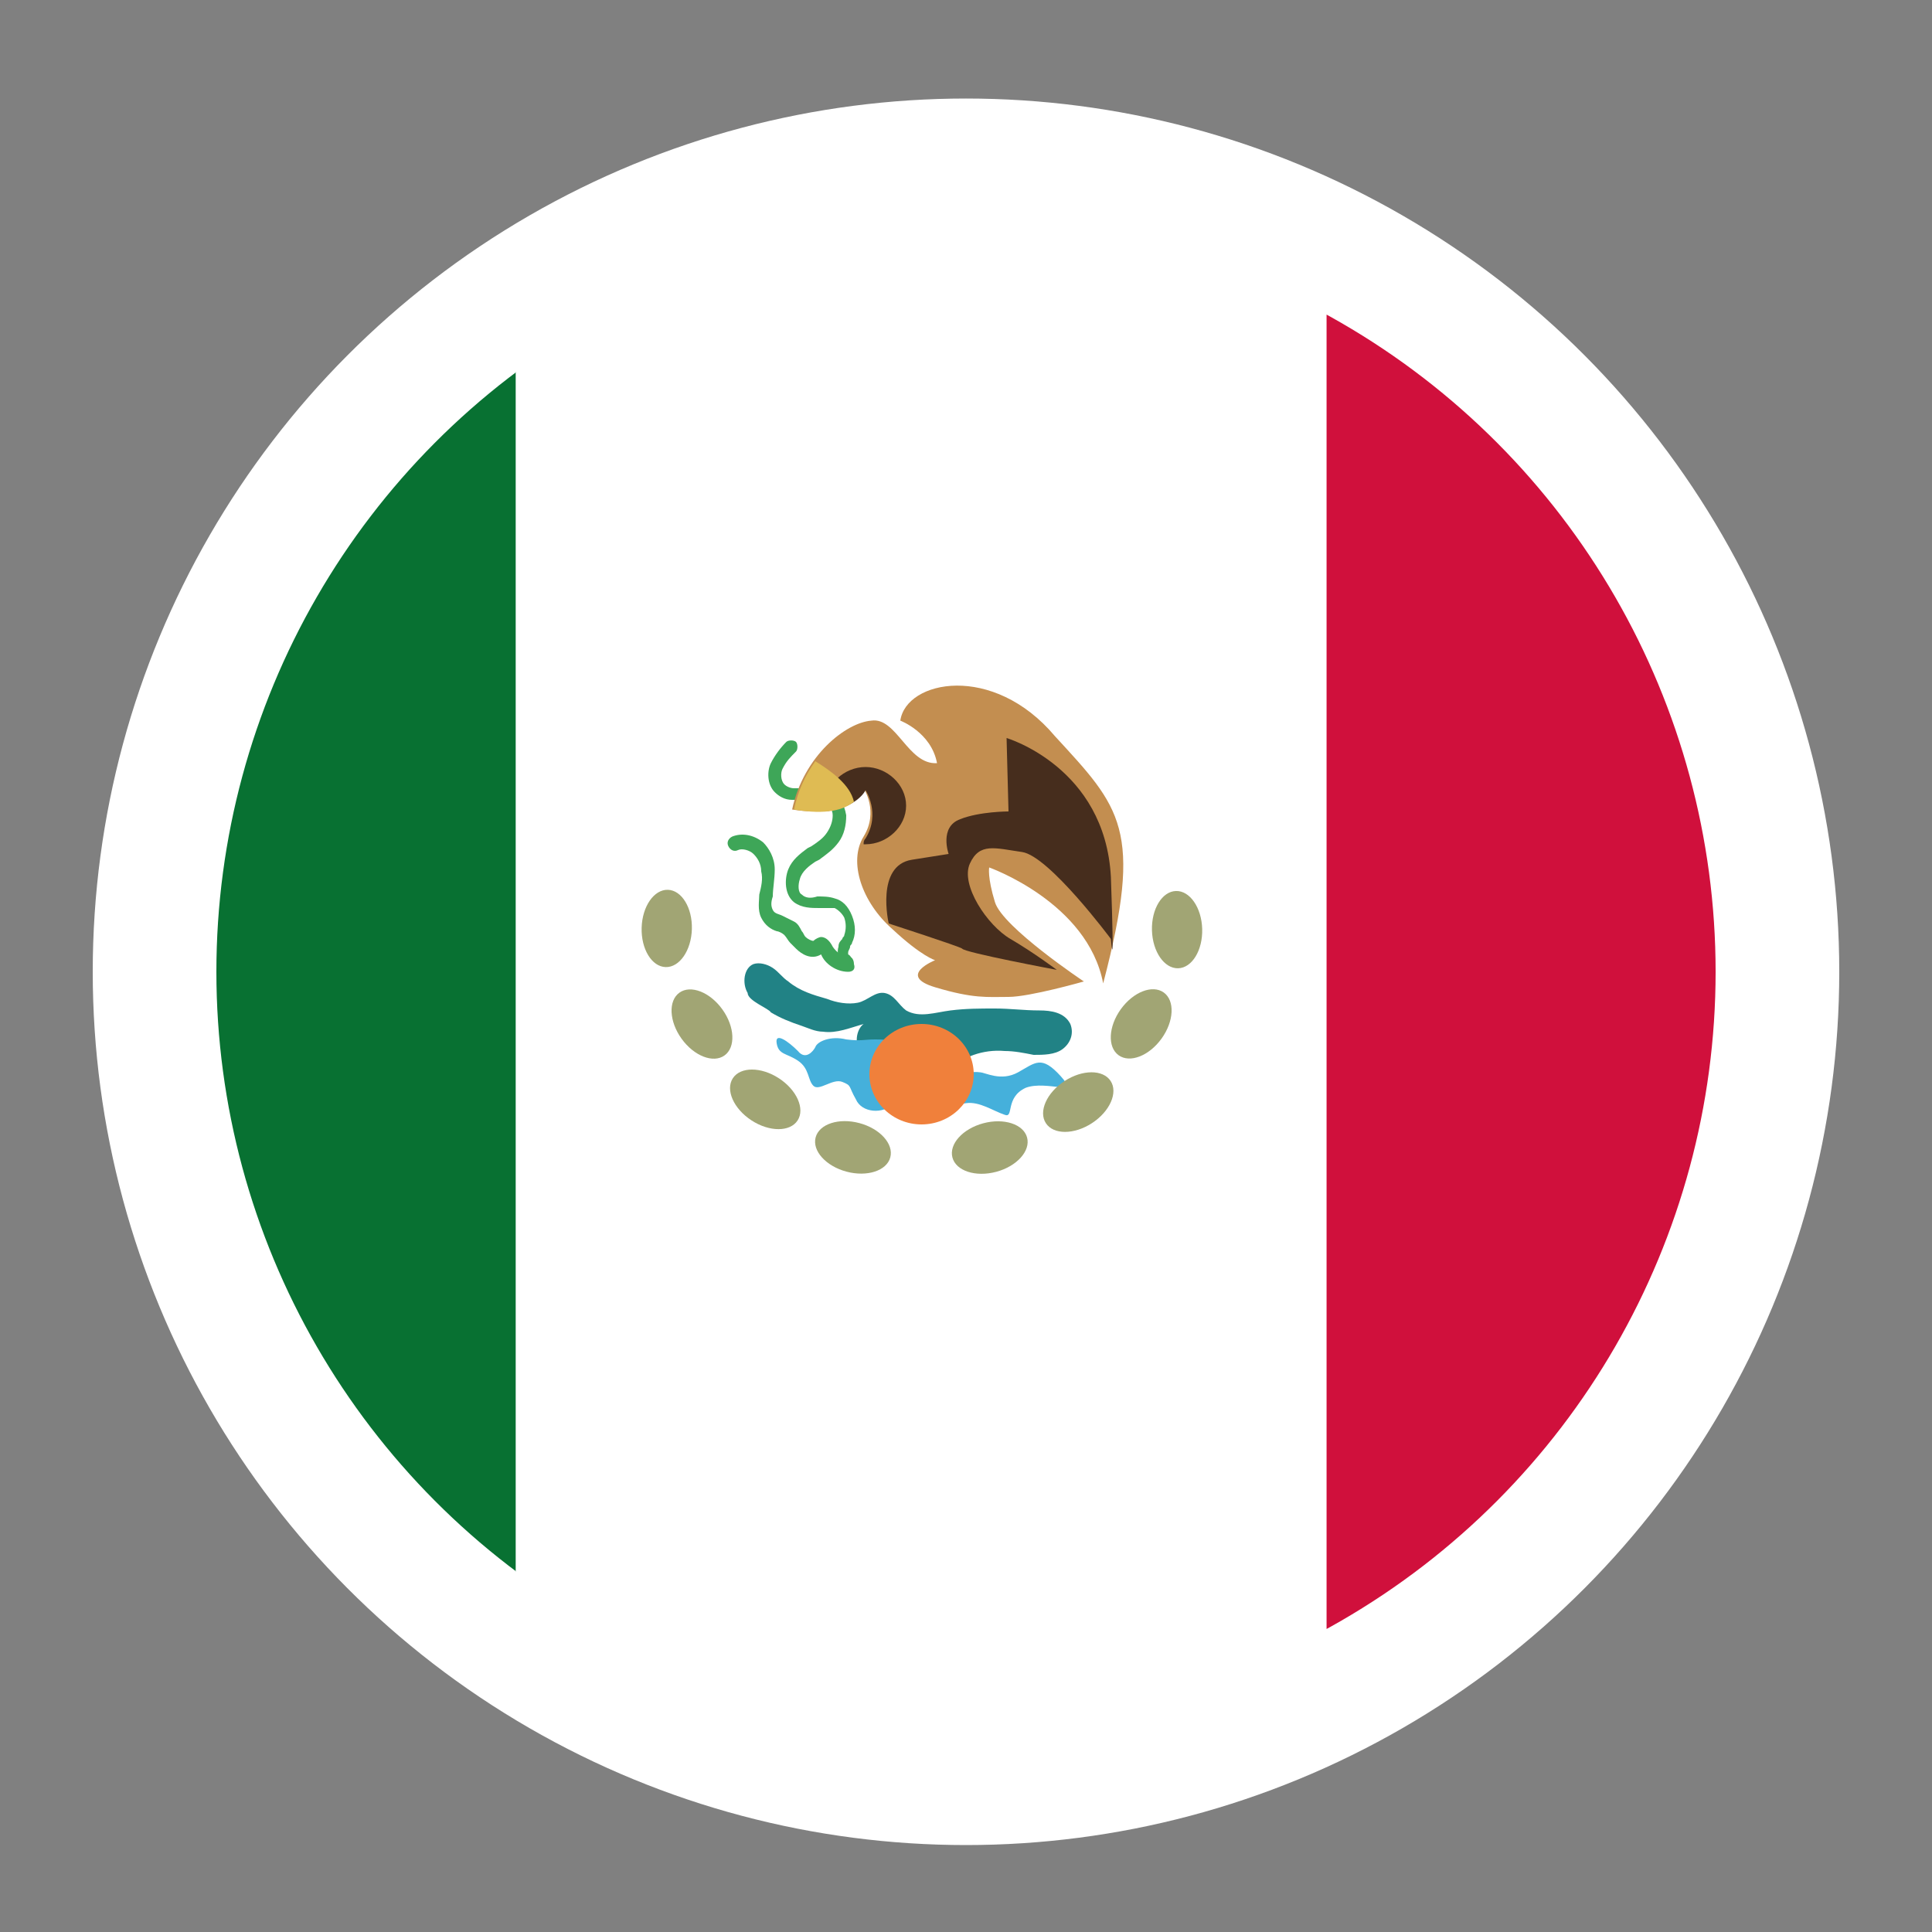
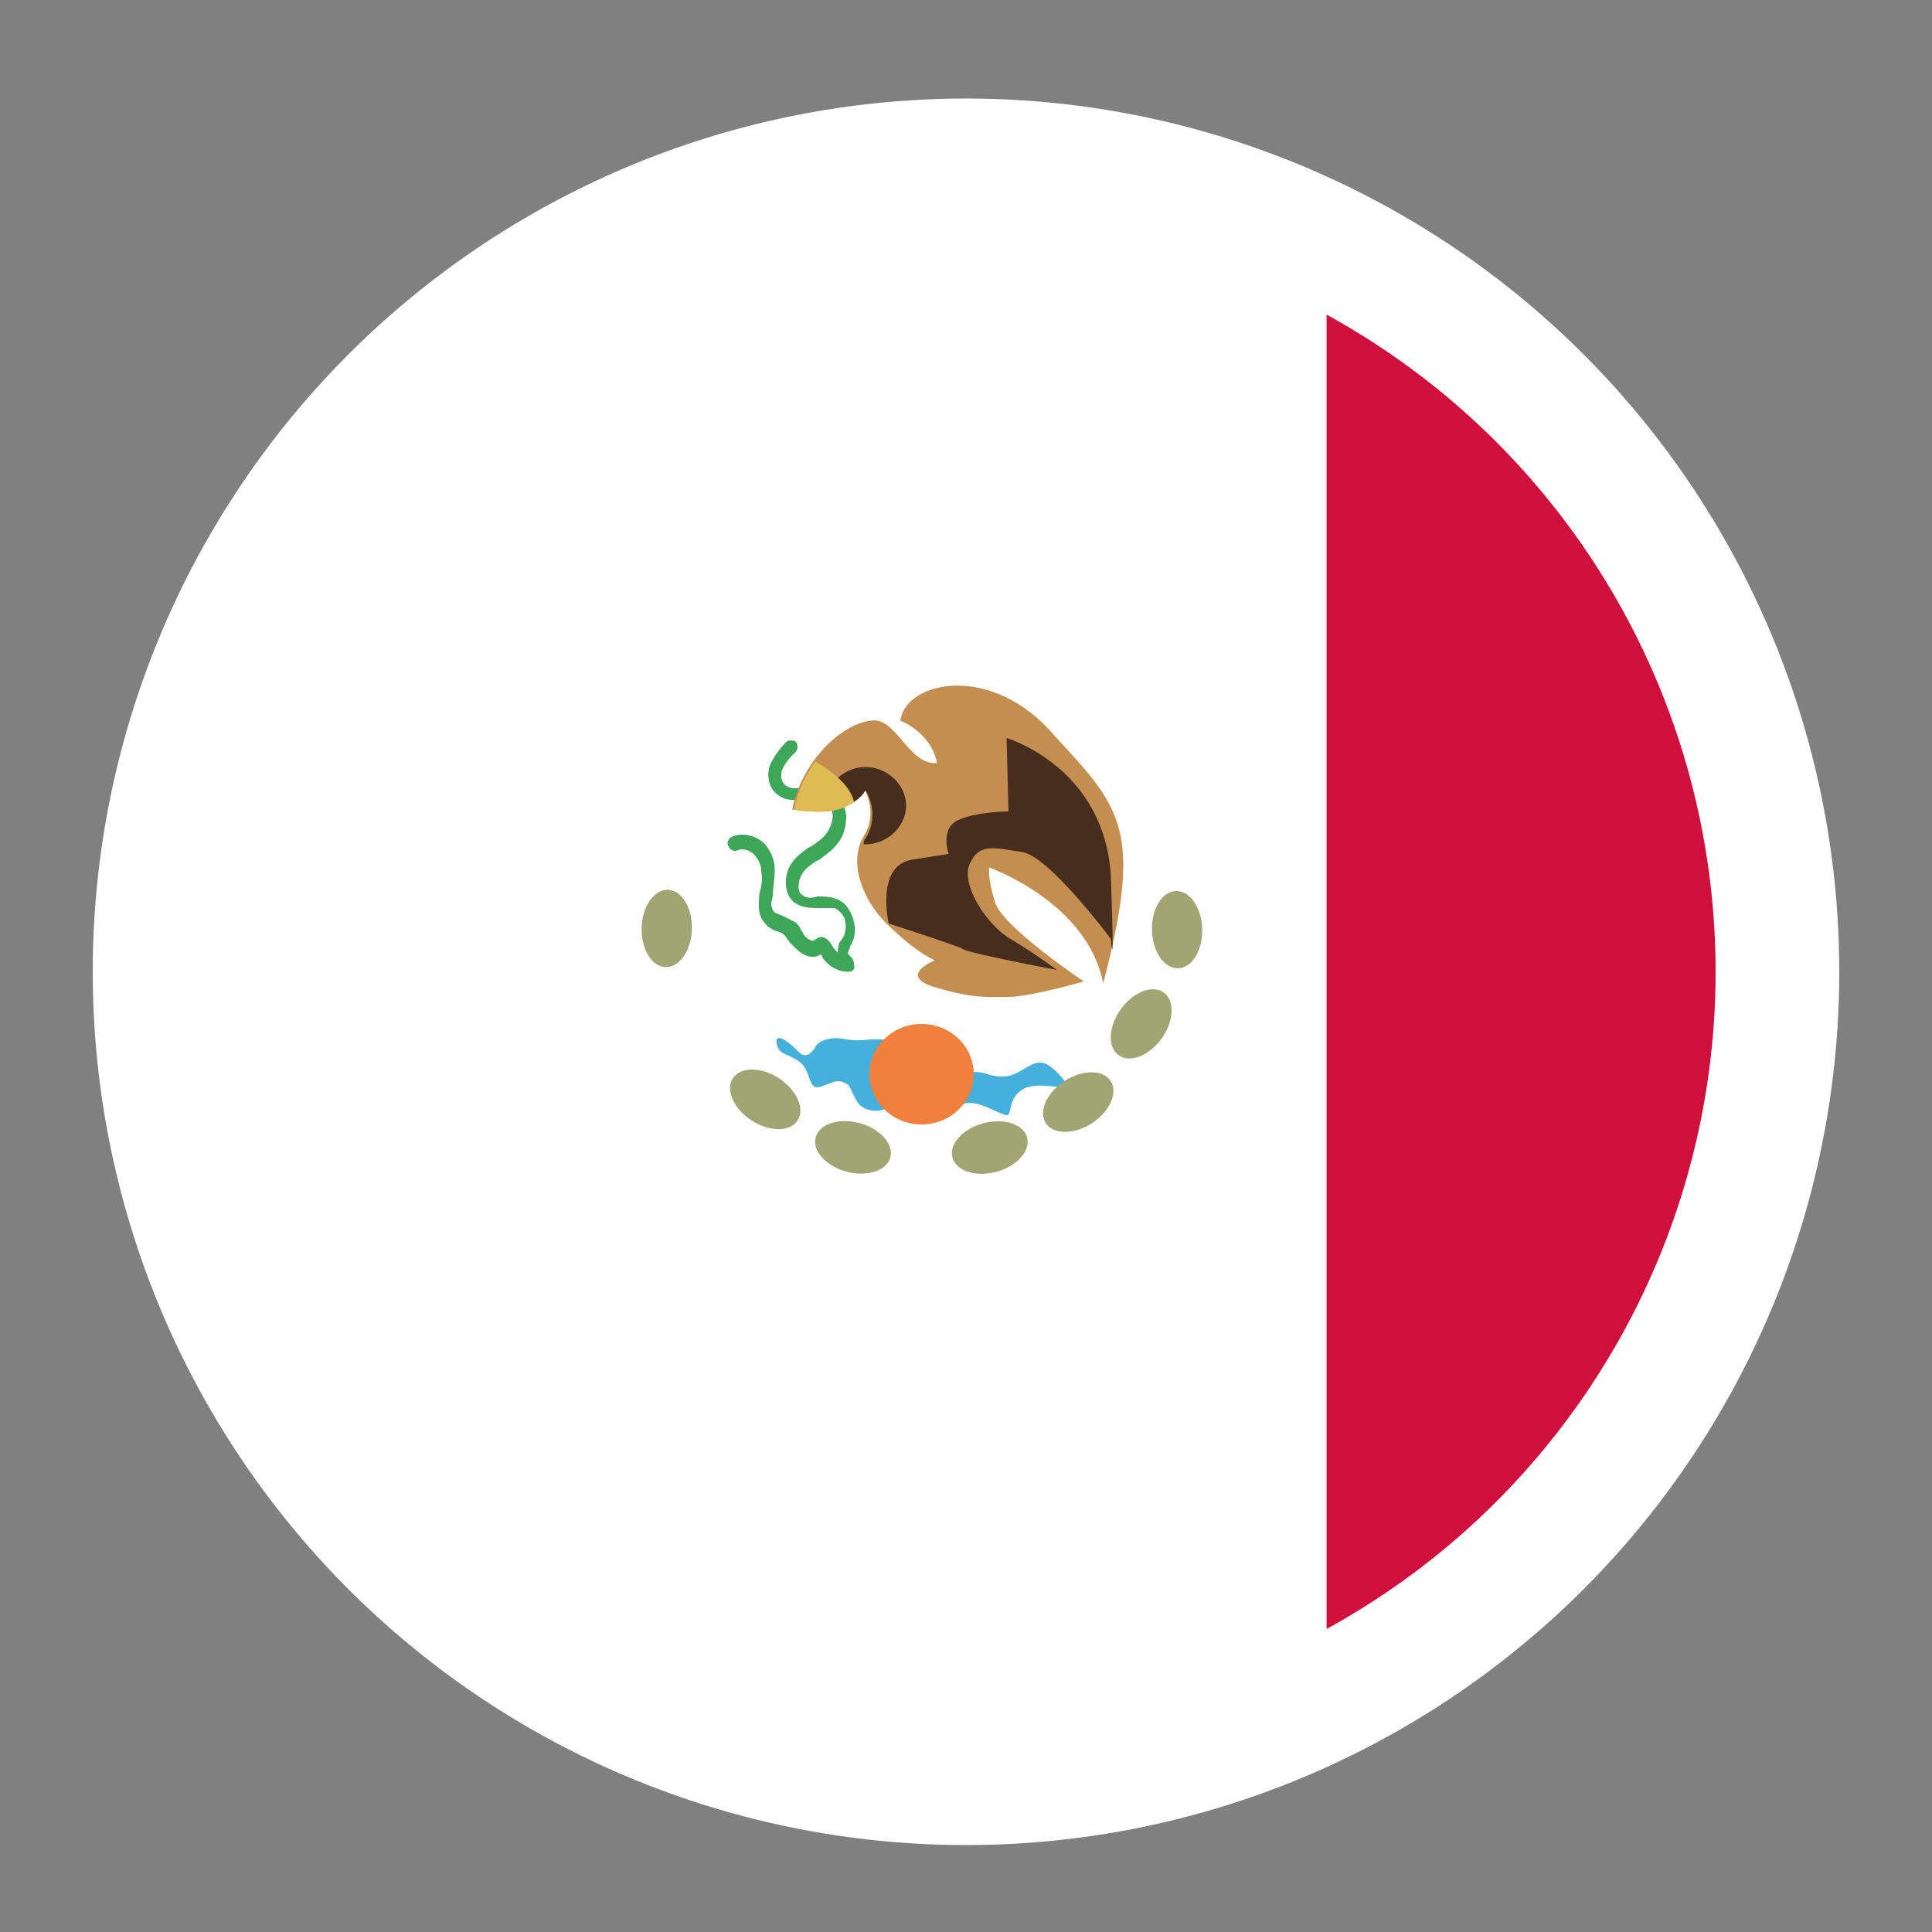
<svg xmlns="http://www.w3.org/2000/svg" xmlns:xlink="http://www.w3.org/1999/xlink" version="1.1" id="Capa_1" x="0px" y="0px" viewBox="0 0 100 100" style="enable-background:new 0 0 100 100;" xml:space="preserve">
  <rect x="0" y="0" width="100" height="100" fill="#808080" stroke="none" />
  <style type="text/css"> .st0{fill:#FFFFFF;} .st1{clip-path:url(#SVGID_2_);} .st2{fill:#087132;} .st3{fill:#D0103C;} .st4{fill:#3EA658;} .st5{fill:#C38E50;} .st6{fill:#462D1D;} .st7{fill:#DFBB53;} .st8{fill:#218285;} .st9{fill:#45B0DB;} .st10{fill:#A1A574;} .st11{fill:#F0803B;} </style>
  <circle class="st0" cx="50" cy="50.3" r="45.2" />
  <g>
    <defs>
      <circle id="SVGID_1_" cx="50" cy="50.3" r="38.8" />
    </defs>
    <clipPath id="SVGID_2_">
      <use xlink:href="#SVGID_1_" style="overflow:visible;" />
    </clipPath>
    <g class="st1">
      <g>
-         <rect x="-36.3" y="27.1" transform="matrix(-1.836970e-016 1 -1 -1.836970e-016 53.82 42.428)" class="st2" width="84" height="42" />
        <rect x="5.7" y="27.1" transform="matrix(-1.836970e-016 1 -1 -1.836970e-016 95.792 0.457)" class="st0" width="84" height="42" />
        <rect x="47.6" y="27.1" transform="matrix(-1.836970e-016 1 -1 -1.836970e-016 137.763 -41.515)" class="st3" width="84" height="42" />
        <g>
          <path class="st4" d="M43.9,49.9c-0.1,0-0.1,0-0.2,0c-0.3-0.2-0.4-0.6-0.3-0.9c0-0.2,0.1-0.3,0.2-0.4c0-0.1,0.1-0.1,0.1-0.2 c0.1-0.3,0.1-0.6,0-0.9c-0.1-0.2-0.3-0.4-0.5-0.5C42.9,47,42.7,47,42.4,47c-0.4,0-0.9,0-1.3-0.3c-0.5-0.4-0.5-1.2-0.3-1.7 c0.2-0.5,0.6-0.8,1-1.1l0.2-0.1c0.3-0.2,0.6-0.4,0.8-0.7c0.2-0.3,0.3-0.6,0.3-0.9c0-0.3-0.2-0.6-0.5-0.7 c-0.2-0.1-0.6-0.1-0.9-0.1c-0.2,0-0.5,0-0.7,0c-0.4,0-0.7-0.2-0.9-0.4c-0.4-0.4-0.4-1.1-0.2-1.5c0.2-0.4,0.5-0.8,0.8-1.1 c0.1-0.1,0.4-0.1,0.5,0c0.1,0.1,0.1,0.4,0,0.5c-0.3,0.3-0.5,0.5-0.7,0.9c-0.1,0.2-0.1,0.6,0.1,0.8c0.1,0.1,0.3,0.2,0.5,0.2 c0.2,0,0.4,0,0.6,0c0.4,0,0.8-0.1,1.2,0.1c0.5,0.2,0.8,0.7,0.9,1.3c0,0.5-0.1,1-0.4,1.4c-0.3,0.4-0.6,0.6-1,0.9l-0.2,0.1 c-0.3,0.2-0.7,0.5-0.8,0.9c-0.1,0.3-0.1,0.7,0.1,0.8c0.2,0.2,0.5,0.2,0.8,0.1c0.3,0,0.6,0,0.9,0.1c0.4,0.1,0.7,0.4,0.9,0.9 c0.2,0.5,0.2,1,0,1.4c0,0.1-0.1,0.1-0.1,0.2c0,0.1-0.1,0.2-0.1,0.3c0,0.1,0,0.1,0,0.1c0.2,0.1,0.2,0.3,0.1,0.5 C44.1,49.9,44,49.9,43.9,49.9z" />
          <path class="st4" d="M43.9,50.3c-0.6,0-1.2-0.4-1.4-0.9c-0.5,0.3-1,0-1.3-0.3c-0.1-0.1-0.2-0.2-0.3-0.3 c-0.1-0.1-0.2-0.3-0.3-0.4c-0.1-0.1-0.3-0.2-0.4-0.2c-0.3-0.1-0.6-0.3-0.8-0.7c-0.2-0.4-0.1-0.9-0.1-1.2 c0.1-0.4,0.2-0.8,0.1-1.2c0-0.4-0.2-0.7-0.4-0.9c-0.2-0.2-0.6-0.3-0.8-0.2c-0.2,0.1-0.4,0-0.5-0.2c-0.1-0.2,0-0.4,0.2-0.5 c0.5-0.2,1.1-0.1,1.6,0.3c0.3,0.3,0.6,0.8,0.6,1.4c0,0.5-0.1,1-0.1,1.4c-0.1,0.3-0.1,0.5,0,0.7c0.1,0.2,0.3,0.2,0.5,0.3 c0.2,0.1,0.4,0.2,0.6,0.3c0.2,0.1,0.3,0.3,0.4,0.5c0.1,0.1,0.1,0.2,0.2,0.3c0.1,0.1,0.3,0.2,0.4,0.2c0.1-0.1,0.3-0.2,0.4-0.2 c0.3,0,0.5,0.3,0.6,0.5c0.2,0.3,0.5,0.5,0.8,0.5c0.2,0,0.3,0.2,0.3,0.4C44.3,50.2,44.1,50.3,43.9,50.3z" />
          <g>
            <path class="st5" d="M46.6,37.3c0,0,1.6,0.6,1.9,2.2c-1.5,0.1-2.1-2.4-3.4-2.2c-1.3,0.1-3.5,1.8-4.1,4.6 c3.1,0.5,3.7-1.1,3.7-1.1s0.8,1.2,0,2.5c-0.8,1.3-0.1,3.4,1.5,4.8c1.5,1.4,2.2,1.6,2.2,1.6s-2,0.8,0,1.4c2,0.6,2.7,0.5,3.8,0.5 c1.1,0,3.9-0.8,3.9-0.8s-4.2-2.8-4.6-4.1c-0.4-1.3-0.3-1.8-0.3-1.8s5.1,1.8,5.9,6c2.1-8,0.9-9.1-2.5-12.8 C51.4,34.3,46.9,35.2,46.6,37.3z" />
            <path class="st6" d="M52.1,38.2c0,0,5.1,1.5,5.4,7.2c0.2,5.7,0,3.2,0,3.2s-3.2-4.3-4.6-4.5c-1.4-0.2-2.2-0.5-2.7,0.6 c-0.5,1.1,0.9,3.2,2.1,3.9c1.2,0.7,2.4,1.6,2.4,1.6s-4.8-0.9-4.9-1.1C49.7,49,46,47.8,46,47.8s-0.7-3,1.2-3.3 c1.9-0.3,1.9-0.3,1.9-0.3s-0.5-1.4,0.6-1.8c1-0.4,2.5-0.4,2.5-0.4L52.1,38.2z" />
            <path class="st6" d="M44.8,39.7c-1.1,0-2.1,0.9-2.1,2c0,0.1,0,0.2,0,0.3c1.7-0.2,2.1-1.1,2.1-1.1s0.8,1.2,0,2.5 c-0.1,0.1-0.1,0.2-0.1,0.3c0,0,0,0,0.1,0c1.1,0,2.1-0.9,2.1-2C46.9,40.6,45.9,39.7,44.8,39.7z" />
            <path class="st7" d="M42.2,39.4c-0.5,0.7-0.9,1.5-1.1,2.5c1.7,0.3,2.6,0,3.1-0.4C44,40.6,43,39.9,42.2,39.4z" />
          </g>
-           <path class="st8" d="M38.7,51.4c-0.3-0.5-0.2-1.3,0.3-1.5c0.3-0.1,0.7,0,1,0.2c0.3,0.2,0.5,0.5,0.8,0.7c0.6,0.5,1.3,0.7,2,0.9 c0.5,0.2,1.1,0.3,1.6,0.2c0.5-0.1,0.9-0.6,1.4-0.5c0.5,0.1,0.7,0.6,1.1,0.9c0.7,0.4,1.5,0.1,2.3,0c0.8-0.1,1.5-0.1,2.3-0.1 c0.8,0,1.5,0.1,2.3,0.1c0.6,0,1.3,0.1,1.6,0.7c0.2,0.5,0,1-0.4,1.3c-0.4,0.3-1,0.3-1.5,0.3c-0.5-0.1-1-0.2-1.5-0.2 c-1.1-0.1-2.2,0.3-2.9,1c-0.2,0.2-0.4,0.5-0.7,0.6c-0.3,0.2-0.6,0.3-0.9,0.1c-0.3-0.2-0.5-0.6-0.4-0.9c0.1-0.4,0.3-0.7,0.5-1 c-0.5,0.3-1,0.6-1.5,0.7c-0.5,0.1-1.2,0-1.5-0.4c-0.4-0.4-0.3-1.2,0.1-1.5c-0.7,0.2-1.4,0.5-2.1,0.4c-0.4,0-0.8-0.2-1.1-0.3 c-0.6-0.2-1.1-0.4-1.6-0.7C39.8,52.2,38.7,51.8,38.7,51.4z" />
          <path class="st9" d="M48.5,55.9c-1.3-0.8-2.1-1.5-2.4-1.8c-0.3-0.3-0.2-0.3-0.8-0.3c-0.6,0-0.7,0.1-1.5,0 c-0.8-0.2-1.5,0.1-1.6,0.4c-0.1,0.2-0.5,0.7-0.9,0.2c-0.5-0.5-1.2-1-1.1-0.4c0.1,0.6,0.5,0.5,1.1,0.9c0.6,0.4,0.5,1,0.8,1.3 c0.3,0.3,1-0.4,1.5-0.2c0.5,0.2,0.3,0.2,0.7,0.9c0.3,0.7,1.4,0.8,2,0.2c0.6-0.6,0.5-1.4,1.6-0.5s1.4,0.6,2.1,0.5 c0.7-0.1,1.4,0.4,2,0.6c0.5,0.2,0-0.9,1.1-1.4c1.1-0.4,2.8,0.5,1.8-0.6c-1-1.1-1.3-0.7-2.2-0.2c-0.9,0.5-1.7,0-2,0 C50.1,55.4,48.5,55.9,48.5,55.9z" />
          <g>
            <ellipse transform="matrix(0.259 -0.966 0.966 0.259 -24.653 86.604)" class="st10" cx="44.1" cy="59.4" rx="1.3" ry="2" />
            <ellipse transform="matrix(0.546 -0.838 0.838 0.546 -29.78 58.965)" class="st10" cx="39.6" cy="57" rx="1.3" ry="2" />
-             <ellipse transform="matrix(0.812 -0.584 0.584 0.812 -24.094 31.168)" class="st10" cx="36.3" cy="53" rx="1.3" ry="2" />
            <ellipse transform="matrix(2.858905e-002 -1 1 2.858905e-002 -14.575 81.181)" class="st10" cx="34.5" cy="48.1" rx="2" ry="1.3" />
          </g>
          <g>
            <ellipse transform="matrix(0.966 -0.259 0.259 0.966 -13.614 15.277)" class="st10" cx="51.2" cy="59.4" rx="2" ry="1.3" />
            <ellipse transform="matrix(0.838 -0.546 0.546 0.838 -22.072 39.745)" class="st10" cx="55.8" cy="57" rx="2" ry="1.3" />
            <ellipse transform="matrix(0.584 -0.812 0.812 0.584 -18.424 69.952)" class="st10" cx="59" cy="53" rx="2" ry="1.3" />
            <ellipse transform="matrix(1 -2.858905e-002 2.858905e-002 1 -1.35 1.759)" class="st10" cx="60.9" cy="48.1" rx="1.3" ry="2" />
          </g>
          <ellipse class="st11" cx="47.7" cy="55.6" rx="2.7" ry="2.6" />
        </g>
      </g>
    </g>
  </g>
</svg>